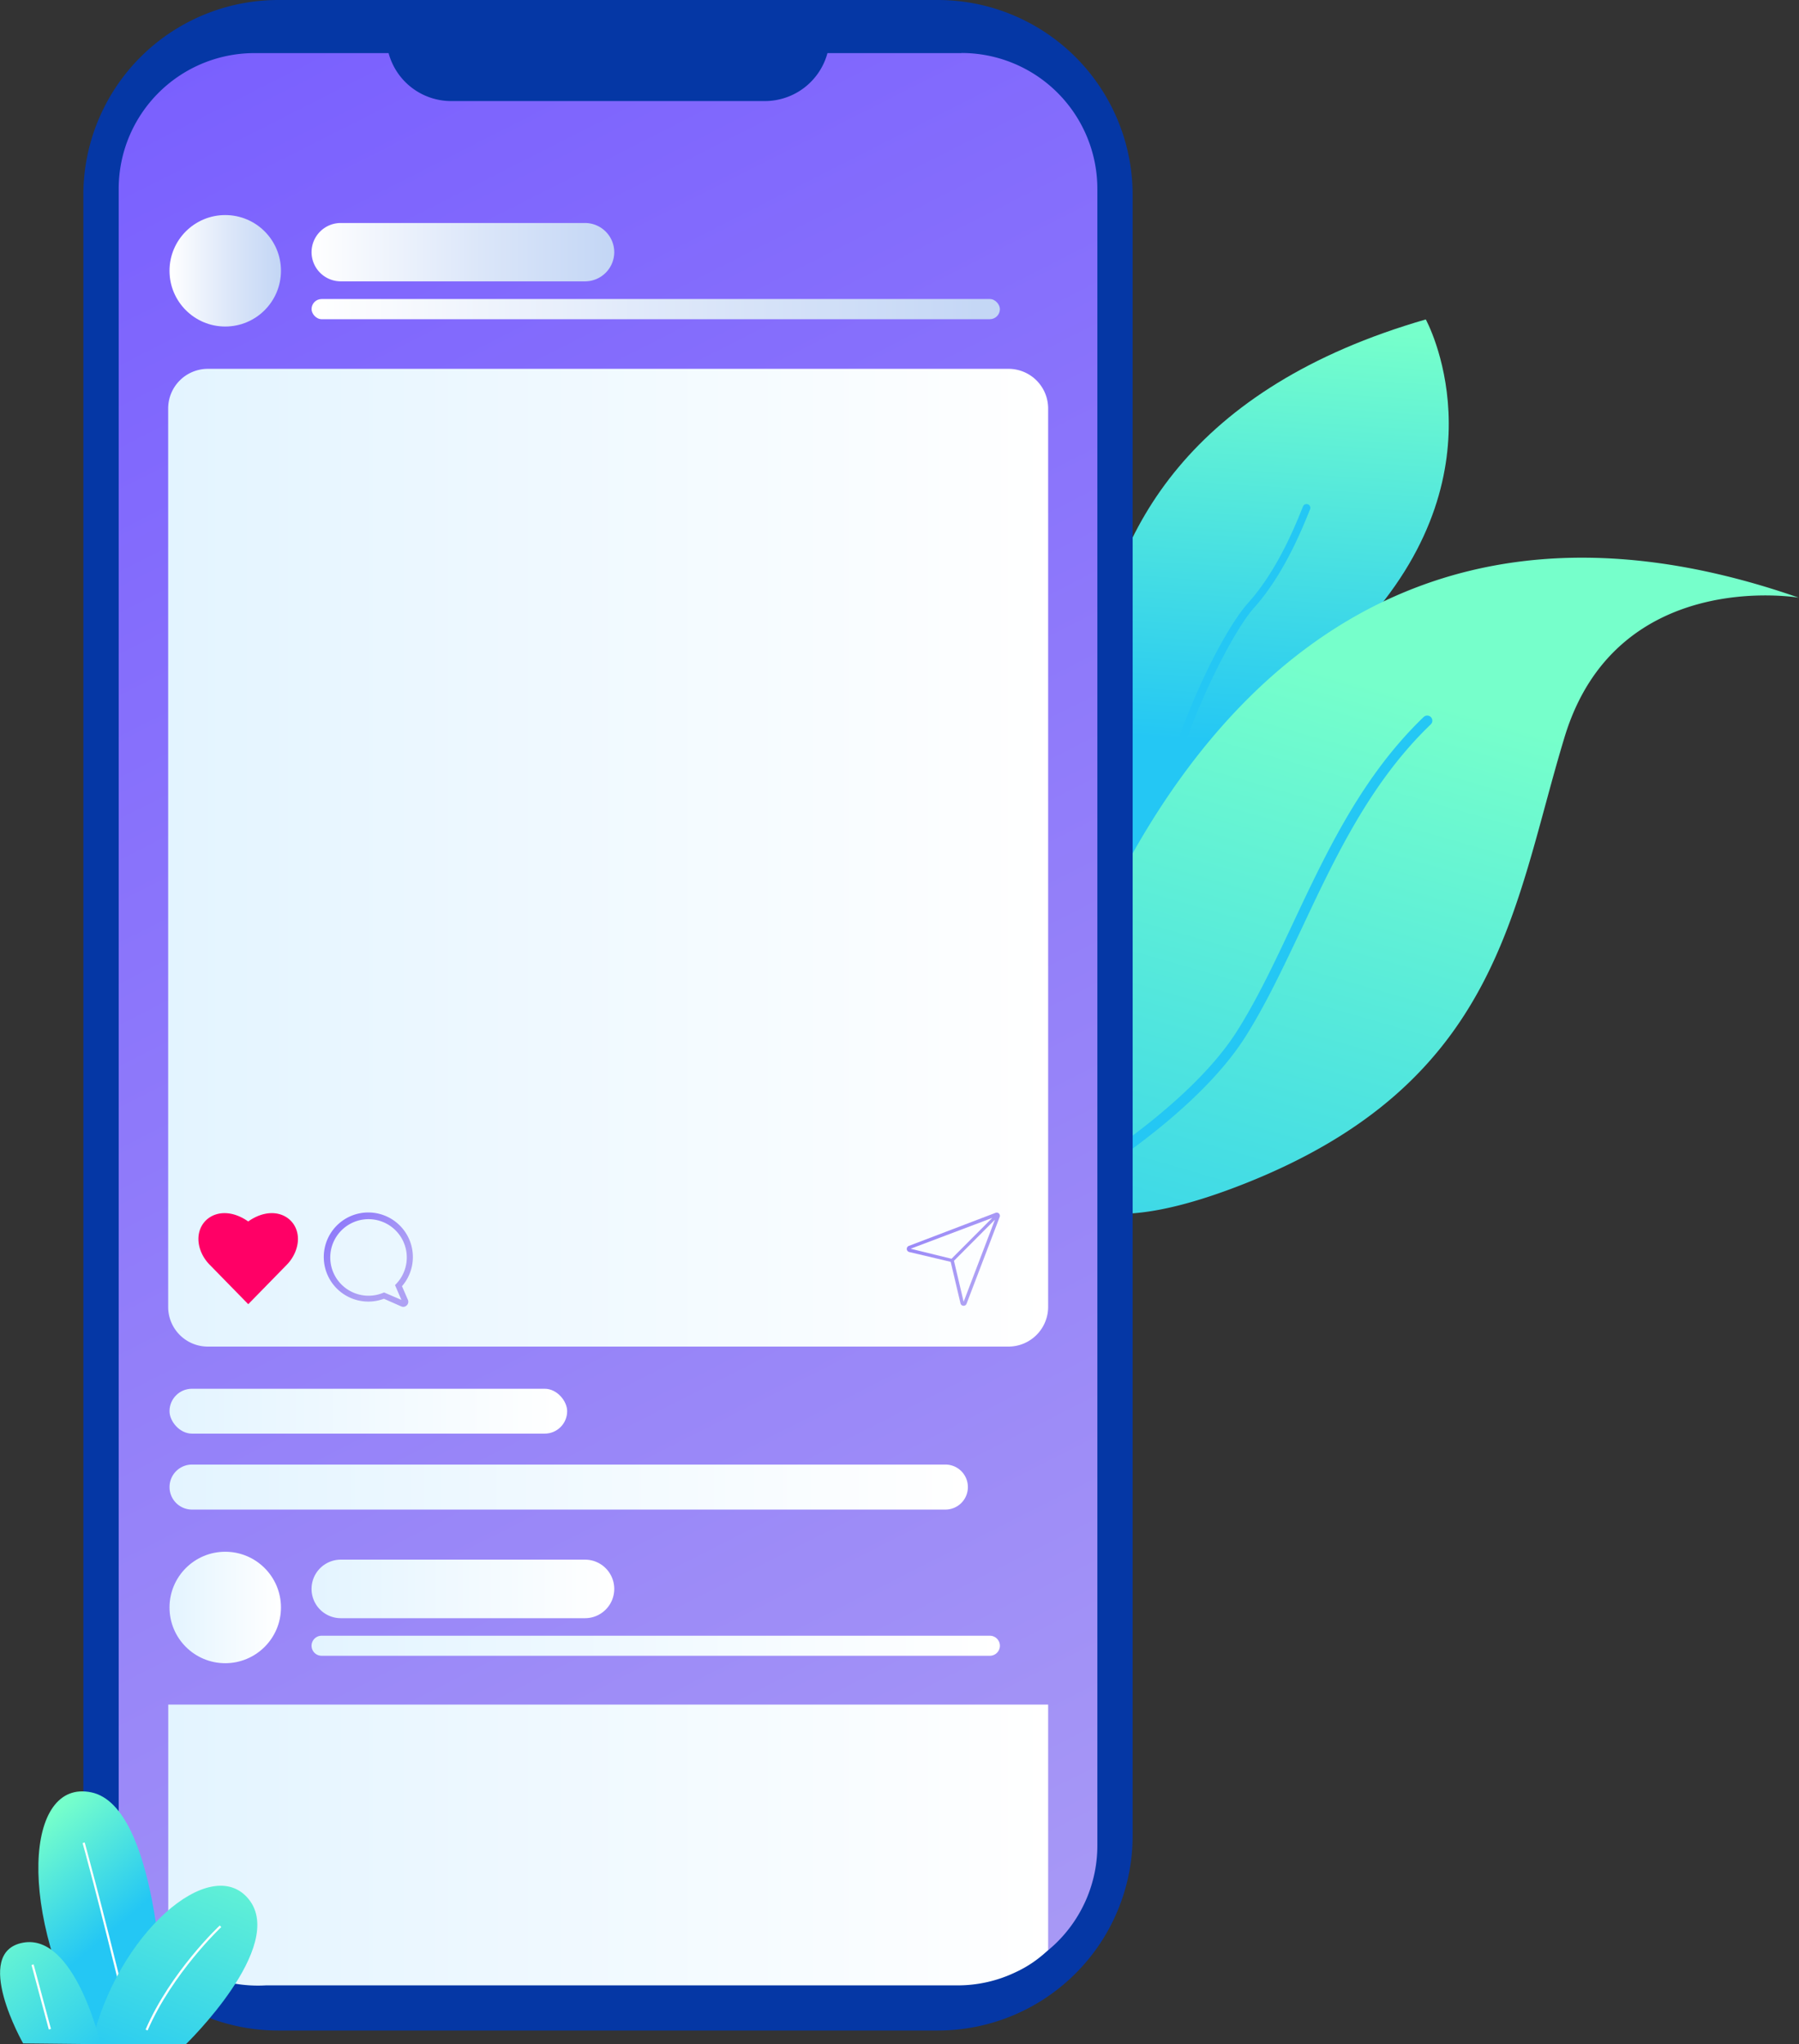
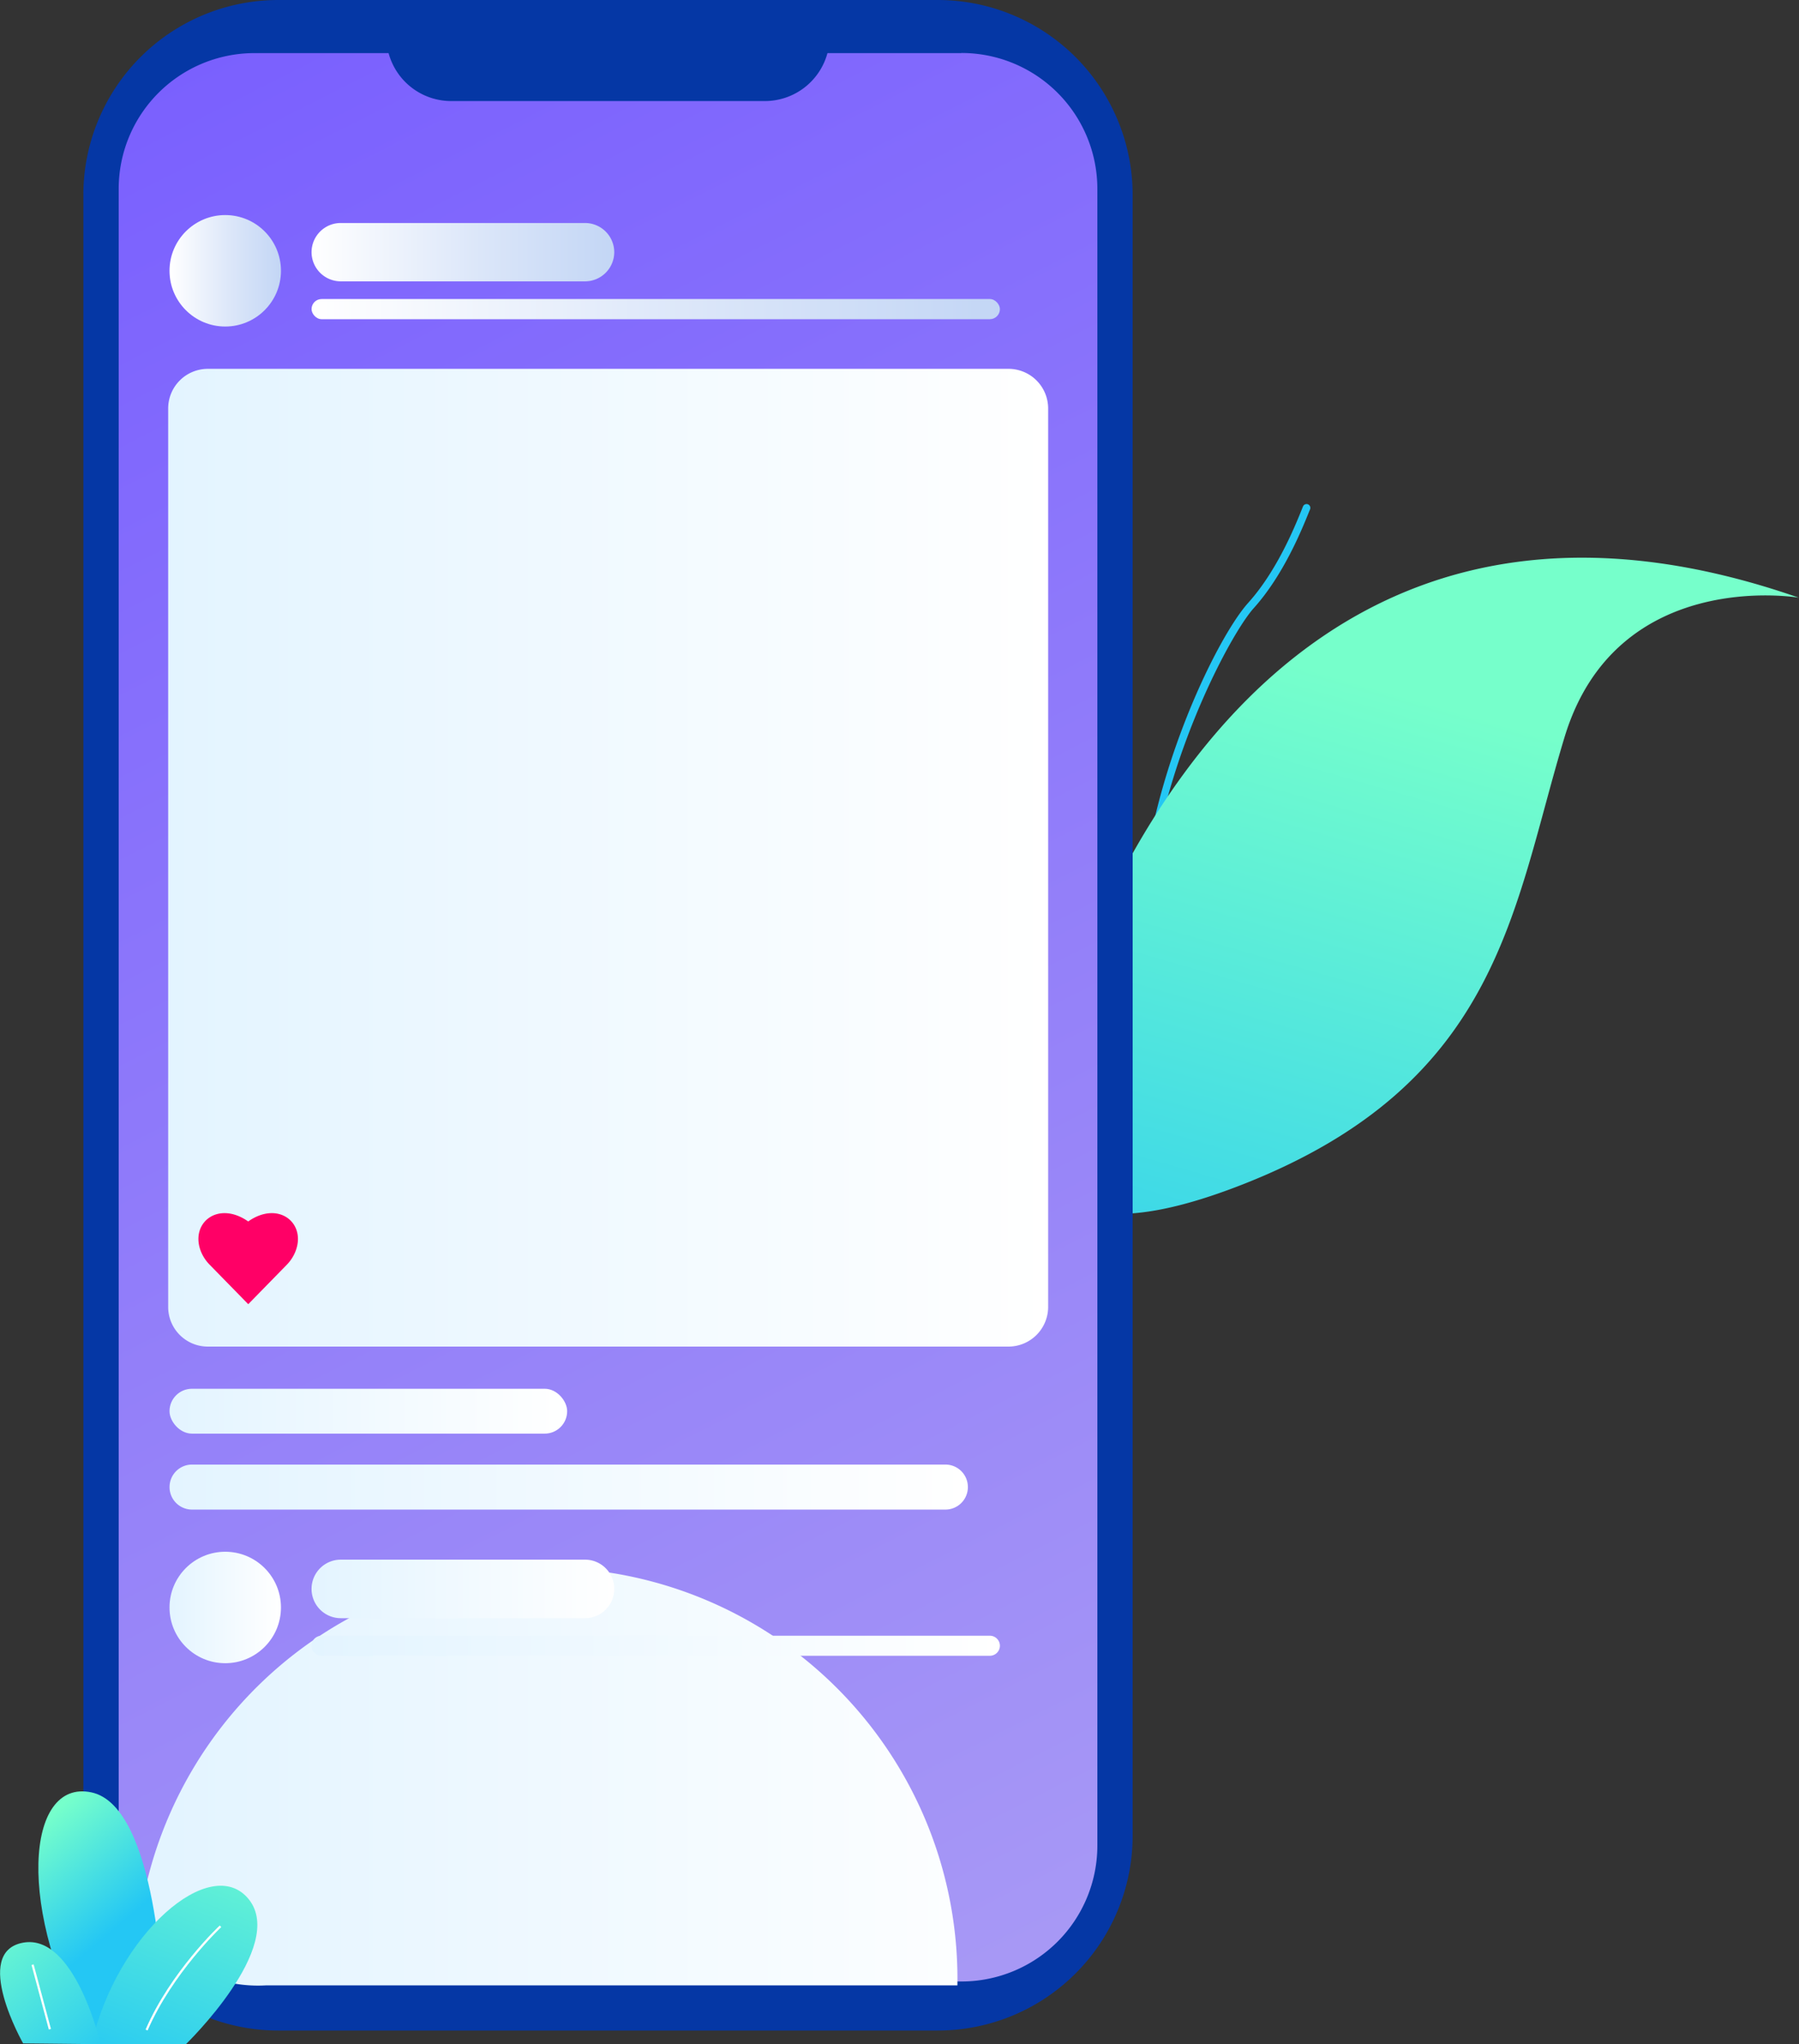
<svg xmlns="http://www.w3.org/2000/svg" xmlns:xlink="http://www.w3.org/1999/xlink" viewBox="0 0 466.85 530.39">
  <rect x="0" y="0" width="466.85" height="530.39" fill="#333333" stroke="none" />
  <defs>
    <style>.cls-1{fill:url(#Безымянный_градиент_148);}.cls-2{fill:#24c7f4;}.cls-3{fill:url(#Безымянный_градиент_148-2);}.cls-4{fill:#0537a5;}.cls-5{fill:url(#Безымянный_градиент_142);}.cls-6{fill:url(#Безымянный_градиент_101);}.cls-7{fill:url(#Безымянный_градиент_101-2);}.cls-8{fill:url(#Безымянный_градиент_101-3);}.cls-9{fill:url(#Безымянный_градиент_101-4);}.cls-10{fill:url(#Безымянный_градиент_101-5);}.cls-11{fill:url(#Безымянный_градиент_101-6);}.cls-12{fill:url(#New_Gradient_Swatch_copy_10);}.cls-13{fill:url(#New_Gradient_Swatch_copy_10-2);}.cls-14{fill:url(#New_Gradient_Swatch_copy_10-3);}.cls-15{fill:url(#Безымянный_градиент_101-7);}.cls-16{fill:url(#Безымянный_градиент_142-2);}.cls-17{fill:#f06;}.cls-18{fill:url(#Безымянный_градиент_142-3);}.cls-19{fill:url(#Безымянный_градиент_148-3);}.cls-20{fill:#fff;}.cls-21{fill:url(#Безымянный_градиент_148-4);}.cls-22{fill:url(#Безымянный_градиент_148-5);}</style>
    <linearGradient id="Безымянный_градиент_148" x1="333.79" y1="84.78" x2="326.68" y2="193.22" gradientUnits="userSpaceOnUse">
      <stop offset="0" stop-color="#76ffcb" />
      <stop offset="1" stop-color="#24c7f4" />
    </linearGradient>
    <linearGradient id="Безымянный_градиент_148-2" x1="378.21" y1="183.79" x2="317.77" y2="393.56" xlink:href="#Безымянный_градиент_148" />
    <linearGradient id="Безымянный_градиент_142" x1="14.07" y1="-19.56" x2="318.99" y2="581.98" gradientUnits="userSpaceOnUse">
      <stop offset="0" stop-color="#765bff" />
      <stop offset="0.99" stop-color="#aea1f4" />
    </linearGradient>
    <linearGradient id="Безымянный_градиент_101" x1="43.64" y1="478.73" x2="271.98" y2="478.73" gradientUnits="userSpaceOnUse">
      <stop offset="0" stop-color="#e3f4ff" />
      <stop offset="1" stop-color="#fff" />
    </linearGradient>
    <linearGradient id="Безымянный_градиент_101-2" x1="43.99" y1="366.15" x2="147.18" y2="366.15" xlink:href="#Безымянный_градиент_101" />
    <linearGradient id="Безымянный_градиент_101-3" x1="43.99" y1="385.86" x2="251.17" y2="385.86" xlink:href="#Безымянный_градиент_101" />
    <linearGradient id="Безымянный_градиент_101-4" x1="80.85" y1="412.27" x2="159.4" y2="412.27" xlink:href="#Безымянный_градиент_101" />
    <linearGradient id="Безымянный_градиент_101-5" x1="80.85" y1="427.02" x2="259.48" y2="427.02" xlink:href="#Безымянный_градиент_101" />
    <linearGradient id="Безымянный_градиент_101-6" x1="43.99" y1="417.08" x2="72.92" y2="417.08" xlink:href="#Безымянный_градиент_101" />
    <linearGradient id="New_Gradient_Swatch_copy_10" x1="80.85" y1="65.45" x2="159.4" y2="65.45" gradientUnits="userSpaceOnUse">
      <stop offset="0" stop-color="#fff" />
      <stop offset="0.56" stop-color="#dbe6f9" />
      <stop offset="1" stop-color="#c3d6f5" />
    </linearGradient>
    <linearGradient id="New_Gradient_Swatch_copy_10-2" x1="80.85" y1="80.2" x2="259.48" y2="80.2" xlink:href="#New_Gradient_Swatch_copy_10" />
    <linearGradient id="New_Gradient_Swatch_copy_10-3" x1="43.99" y1="70.26" x2="72.92" y2="70.26" xlink:href="#New_Gradient_Swatch_copy_10" />
    <linearGradient id="Безымянный_градиент_101-7" x1="43.64" y1="222.53" x2="271.98" y2="222.53" xlink:href="#Безымянный_градиент_101" />
    <linearGradient id="Безымянный_градиент_142-2" x1="210.59" y1="291.49" x2="257.25" y2="329.05" xlink:href="#Безымянный_градиент_142" />
    <linearGradient id="Безымянный_градиент_142-3" x1="76.31" y1="307.86" x2="100.31" y2="330.68" xlink:href="#Безымянный_градиент_142" />
    <linearGradient id="Безымянный_градиент_148-3" x1="6.84" y1="476.08" x2="28.47" y2="501.56" xlink:href="#Безымянный_градиент_148" />
    <linearGradient id="Безымянный_градиент_148-4" x1="64.12" y1="468.35" x2="34.7" y2="541.9" xlink:href="#Безымянный_градиент_148" />
    <linearGradient id="Безымянный_градиент_148-5" x1="-6.15" y1="498.77" x2="25.85" y2="537" xlink:href="#Безымянный_градиент_148" />
  </defs>
  <g id="Слой_2" data-name="Слой 2">
    <g id="Слой_1-2" data-name="Слой 1">
-       <path class="cls-1" d="M296.21,251.48c.78,1.93,1.29,3,1.34,3.14.2-1.06.4-2.12.61-3.14,8.87-45.47,20.74-50.23,56.33-90C390.88,120.79,370,82.88,370,82.88,248,118.11,287.92,231.15,296.21,251.48Z" />
      <path class="cls-2" d="M296.21,251.48c.78,1.93,1.29,3,1.34,3.14.2-1.06.4-2.12.61-3.14-4-39.31,19.76-85.45,27.22-93.72,7.71-8.58,12.46-20.37,14.26-24.81.11-.28.23-.56.33-.8a1,1,0,0,0-.43-1.24h0a1,1,0,0,0-1.4.48l-.33.82c-1.76,4.36-6.42,15.91-13.9,24.21C314.46,166.93,292.58,213.28,296.21,251.48Z" />
      <path class="cls-3" d="M284.65,239.65c-13.28,29-20.74,56.37-11,68.6a14.83,14.83,0,0,0,1.89,2c7.53,6.63,22.33,6.78,47.33-3.09,66.53-26.28,69.69-71.64,83.15-115.93,13.27-43.74,59.61-36.35,60.79-36.15C358.87,117.46,307.17,190.54,284.65,239.65Z" />
-       <path class="cls-2" d="M273.69,308.25a14.83,14.83,0,0,0,1.89,2c12.5-7.53,36.43-23.49,47.71-41.41,5.32-8.46,9.79-18,14.54-28,8.77-18.65,17.86-37.92,33.46-52.89a1.33,1.33,0,0,0,.06-1.86h0a1.34,1.34,0,0,0-1.9-.06c-15.94,15.32-25.12,34.81-34,53.69-4.7,10-9.14,19.42-14.39,27.74C310.05,284.9,285.87,300.92,273.69,308.25Z" />
      <path class="cls-4" d="M243.33,0H72.24A50.6,50.6,0,0,0,21.63,50.61V476.25a50.6,50.6,0,0,0,50.61,50.6H243.33a50.58,50.58,0,0,0,50.6-50.6V50.61A50.59,50.59,0,0,0,243.33,0Z" />
      <path class="cls-5" d="M249.51,13.78H214.73a16.83,16.83,0,0,1-16.25,12.44h-81.4a16.82,16.82,0,0,1-16.24-12.44H66.05A35.24,35.24,0,0,0,30.8,49V478.86a35.25,35.25,0,0,0,35.25,35.26H249.51a35.27,35.27,0,0,0,35.26-35.26V49a35.26,35.26,0,0,0-35.26-35.25Z" />
-       <path class="cls-6" d="M248.45,515.13H69a35.51,35.51,0,0,1-15.79-2.7,27.41,27.41,0,0,1-9.55-6.49V442.28H272v63.66a30.55,30.55,0,0,1-8.54,5.82A34.66,34.66,0,0,1,248.45,515.13Z" />
+       <path class="cls-6" d="M248.45,515.13H69a35.51,35.51,0,0,1-15.79-2.7,27.41,27.41,0,0,1-9.55-6.49V442.28v63.66a30.55,30.55,0,0,1-8.54,5.82A34.66,34.66,0,0,1,248.45,515.13Z" />
      <rect class="cls-7" x="43.99" y="360.33" width="103.19" height="11.64" rx="5.82" />
      <path class="cls-8" d="M245.34,380H49.81A5.83,5.83,0,0,0,44,385.86h0a5.83,5.83,0,0,0,5.82,5.82H245.34a5.83,5.83,0,0,0,5.83-5.82h0A5.83,5.83,0,0,0,245.34,380Z" />
      <path class="cls-9" d="M151.81,404.67H88.44a7.59,7.59,0,0,0-7.59,7.6h0a7.59,7.59,0,0,0,7.59,7.59h63.37a7.59,7.59,0,0,0,7.59-7.59h0A7.59,7.59,0,0,0,151.81,404.67Z" />
      <path class="cls-10" d="M256.87,424.41H83.46A2.61,2.61,0,0,0,80.85,427h0a2.61,2.61,0,0,0,2.61,2.61H256.87a2.61,2.61,0,0,0,2.61-2.61h0A2.61,2.61,0,0,0,256.87,424.41Z" />
      <circle class="cls-11" cx="58.45" cy="417.08" r="14.46" />
      <path class="cls-12" d="M151.81,57.86H88.44a7.58,7.58,0,0,0-7.59,7.59h0A7.59,7.59,0,0,0,88.44,73h63.37a7.59,7.59,0,0,0,7.59-7.59h0A7.59,7.59,0,0,0,151.81,57.86Z" />
      <rect class="cls-13" x="80.85" y="77.59" width="178.63" height="5.23" rx="2.61" />
      <circle class="cls-14" cx="58.45" cy="70.26" r="14.46" />
      <path class="cls-15" d="M261.68,349.39H53.94a10.29,10.29,0,0,1-10.3-10.31V106a10.29,10.29,0,0,1,10.3-10.3H261.68A10.29,10.29,0,0,1,272,106V339.08a10.31,10.31,0,0,1-10.3,10.31Z" />
-       <path class="cls-16" d="M259.2,314.83a.84.84,0,0,0-.84-.15l-22.52,8.59a.83.83,0,0,0,.11,1.58l10.76,2.55,2.54,10.76a.82.82,0,0,0,.81.64h.05a.81.81,0,0,0,.72-.53l8.59-22.51A.82.82,0,0,0,259.2,314.83ZM236.31,324,257.5,316l-10.57,10.6Zm13.76,13.75-2.51-10.62,10.64-10.68Z" />
      <path class="cls-17" d="M76.58,324.92c3.13-7.41-4.2-13.58-12.17-8-8-5.58-15.31.59-12.18,8a10.48,10.48,0,0,0,2.19,3.24l10,10.23h0l10-10.23A10.45,10.45,0,0,0,76.58,324.92Z" />
-       <path class="cls-18" d="M104.67,339.08a1.32,1.32,0,0,1-.51-.1l-4.53-2a11.56,11.56,0,1,1,4.69-3.26l1.53,3.53a1.29,1.29,0,0,1-.27,1.42A1.3,1.3,0,0,1,104.67,339.08Zm-5-3.74,4.5,1.94-1.66-3.84.35-.37a9.93,9.93,0,1,0-3.49,2.39Z" />
      <path class="cls-19" d="M42.31,518.5s-1.41-49.77-18.56-53.44-19.6,31,0,65.33Z" />
-       <path class="cls-20" d="M33.16,524.25C25,490.67,21.47,478.33,21.43,478.2l.55-.15c0,.12,3.56,12.47,11.74,46.06Z" />
      <path class="cls-21" d="M48.25,530.39s26.13-25.32,16.33-37.57-34.3,9-40.83,37.57Z" />
      <path class="cls-20" d="M38.3,526.83l-.52-.23c6.48-15,19.13-26.92,19.25-27l.39.41C57.3,500.09,44.73,512,38.3,526.83Z" />
      <path class="cls-22" d="M26.13,530.39S19.46,501.6,6,504.05s0,26.13,0,26.13Z" />
      <rect class="cls-20" x="10.4" y="509.47" width="0.57" height="17.33" transform="translate(-133.9 20.47) rotate(-15.02)" />
    </g>
  </g>
</svg>